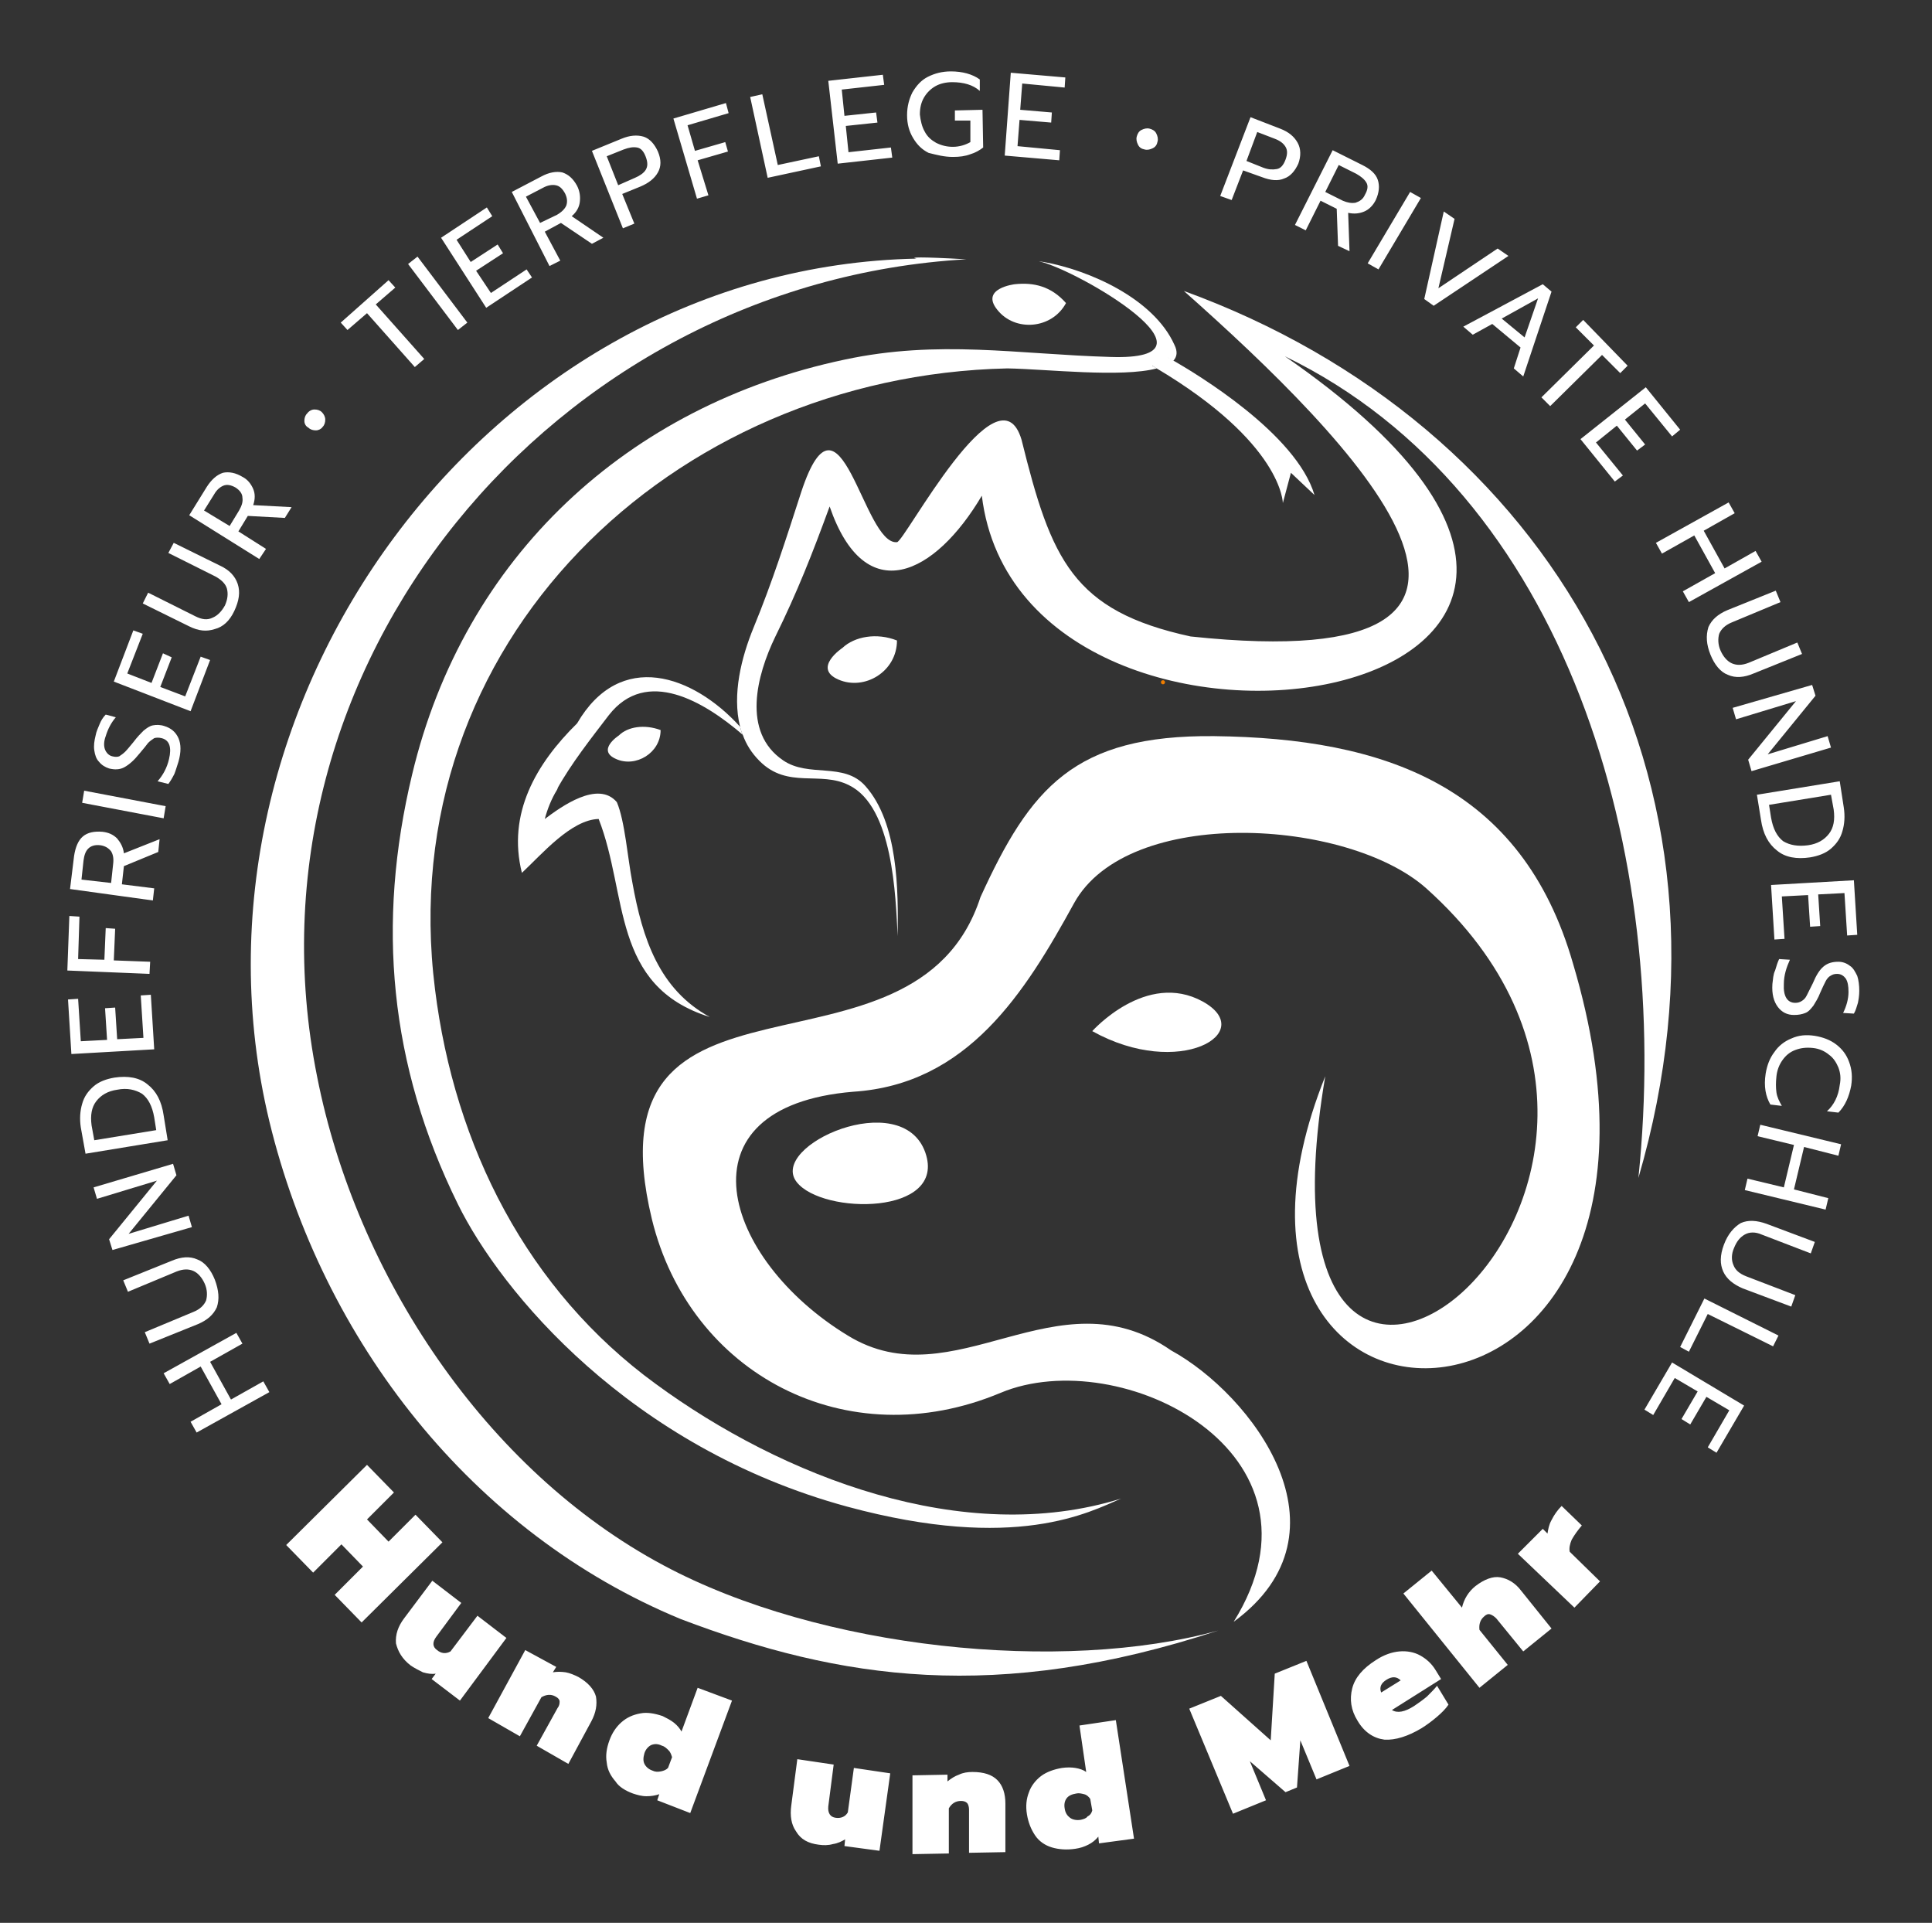
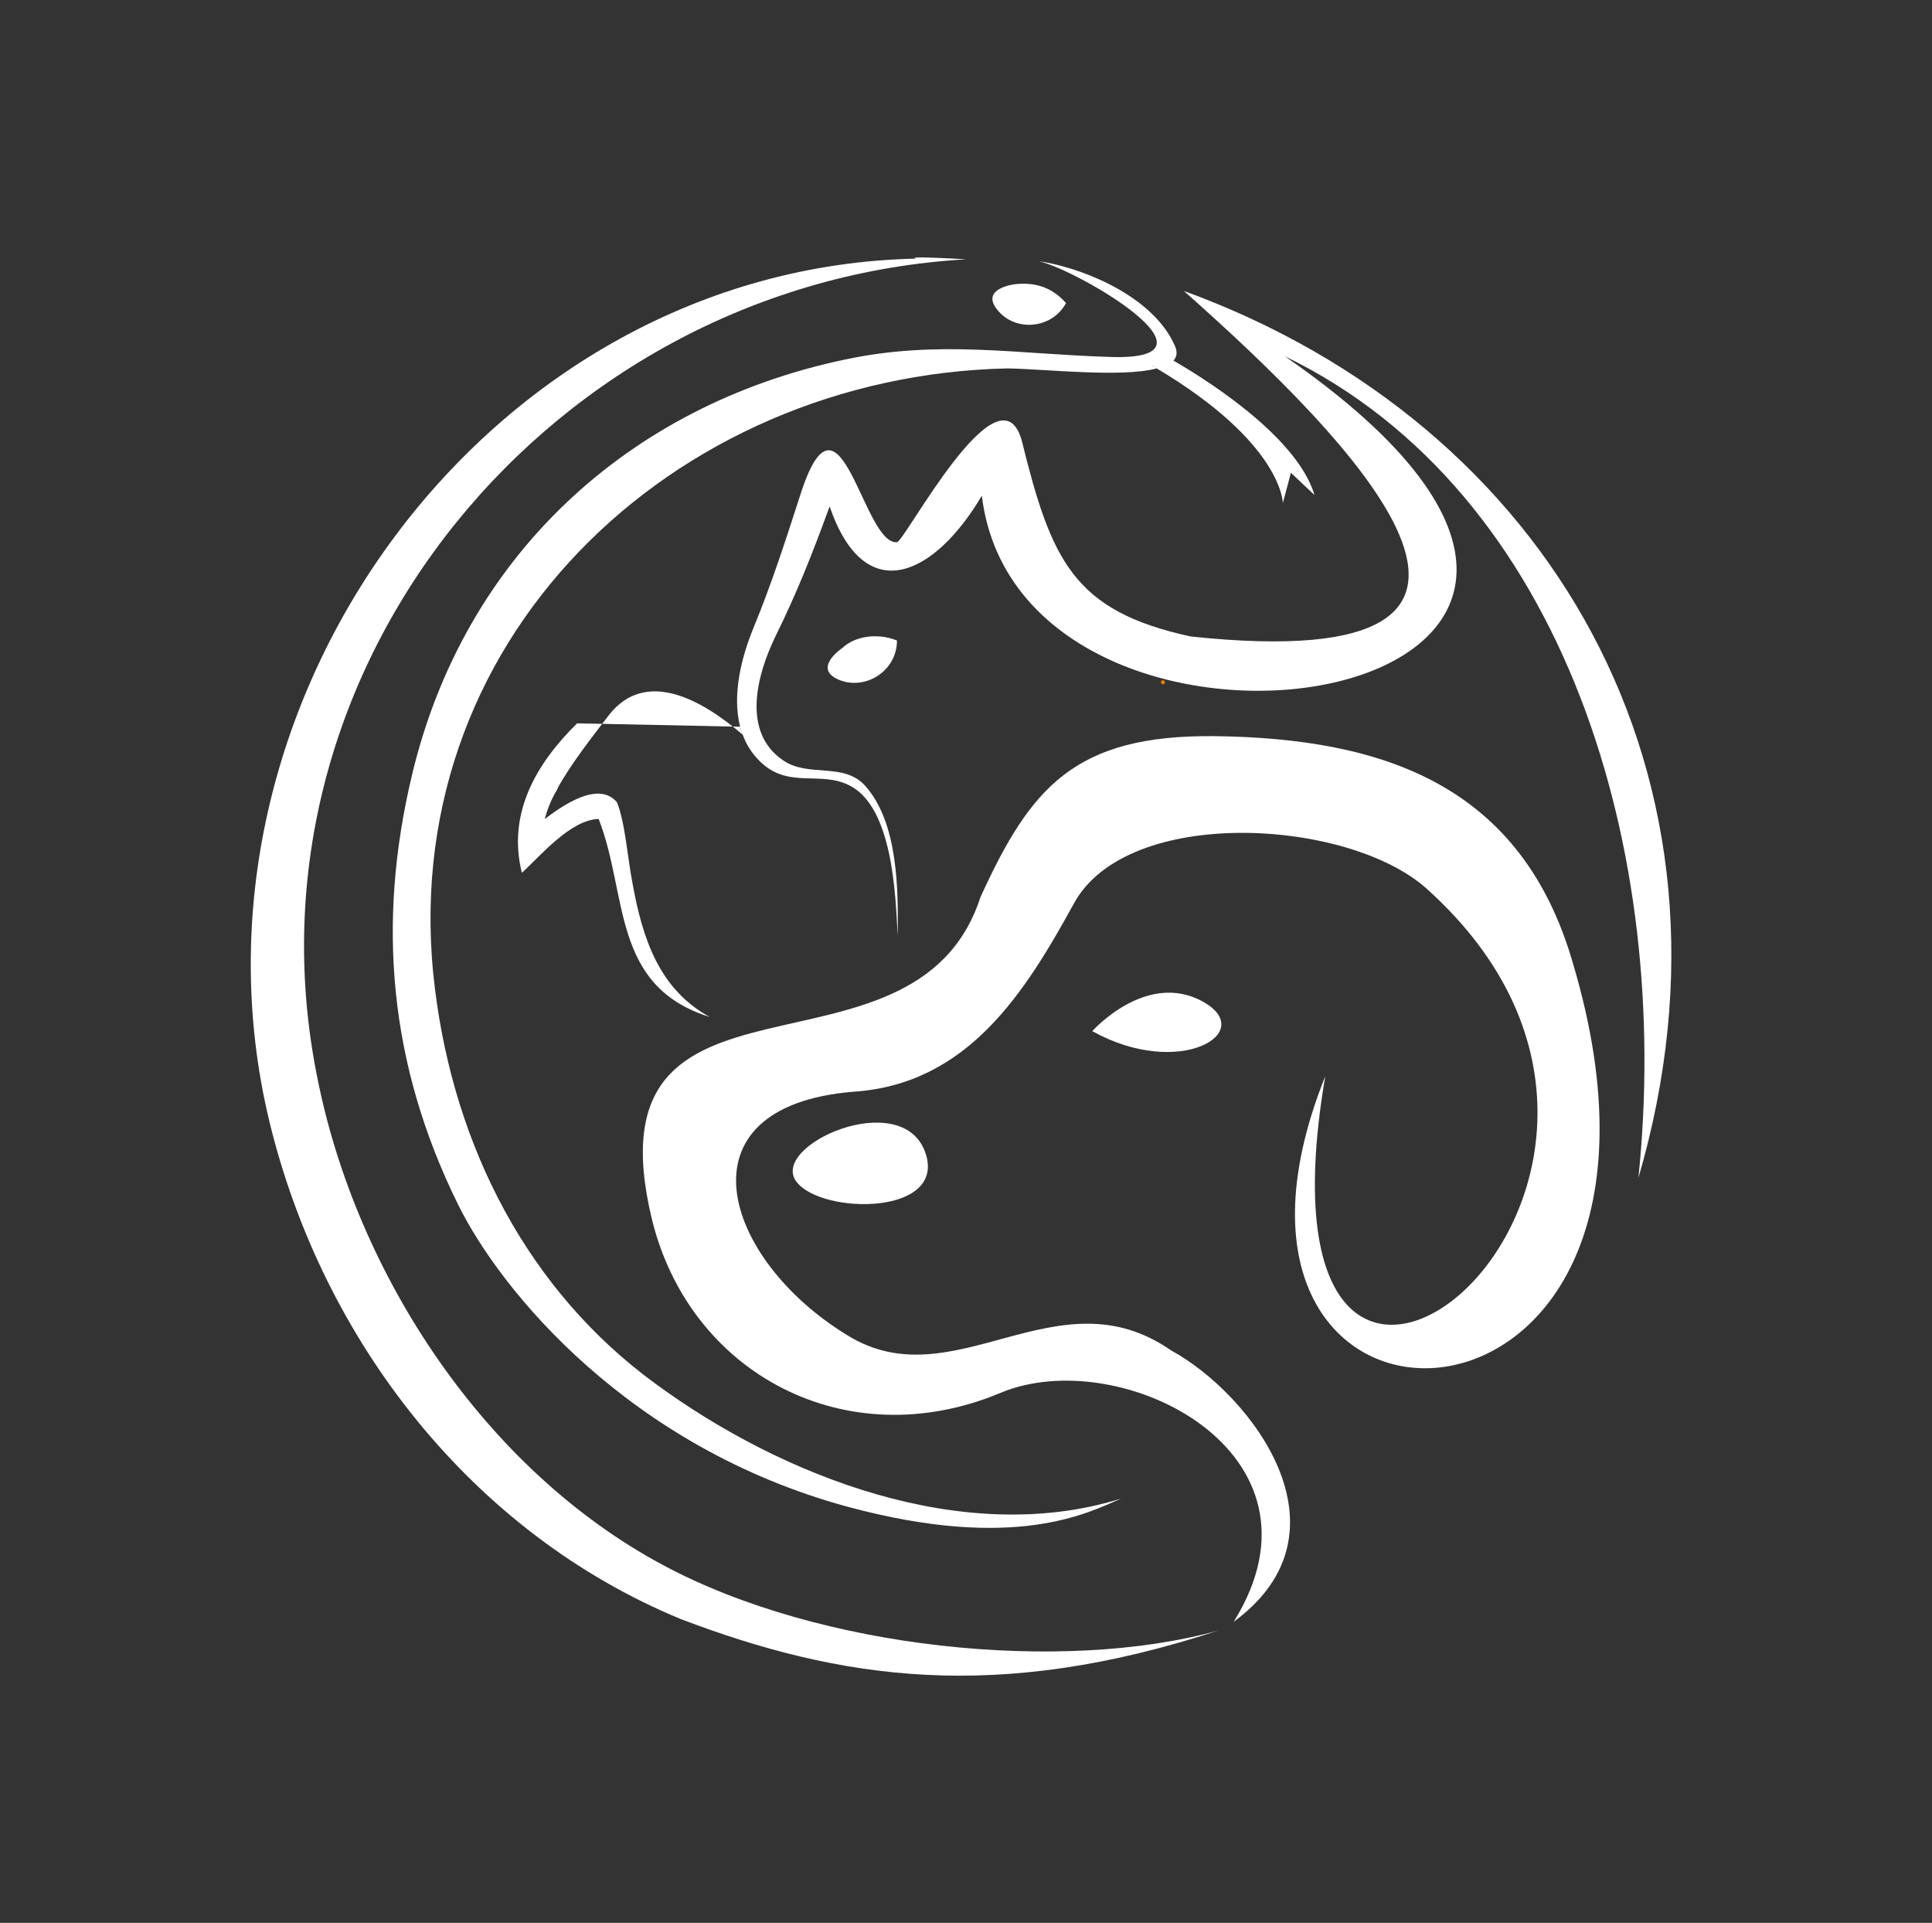
<svg xmlns="http://www.w3.org/2000/svg" xmlns:xlink="http://www.w3.org/1999/xlink" version="1.1" id="Ebene_1" x="0px" y="0px" viewBox="0 0 286.9 285.5" style="enable-background:new 0 0 286.9 285.5;" xml:space="preserve">
  <rect x="0" y="0" width="286.9" height="285.5" fill="#333333" stroke="none" />
  <style type="text/css">
	.st0{clip-path:url(#SVGID_00000132804029473803872670000015803274717524276108_);fill:#FFFFFF;}
	.st1{fill:none;stroke:#EF7D00;stroke-width:0.602;stroke-linecap:round;stroke-linejoin:round;}
	.st2{clip-path:url(#SVGID_00000062151392556122646690000002058036104260831644_);fill:#FFFFFF;}
</style>
  <g>
    <defs>
      <rect id="SVGID_1_" x="9.9" y="10.4" width="266.2" height="264.9" />
    </defs>
    <clipPath id="SVGID_00000163791358371252374270000014050433701240791984_">
      <use xlink:href="#SVGID_1_" style="overflow:visible;" />
    </clipPath>
-     <path style="clip-path:url(#SVGID_00000163791358371252374270000014050433701240791984_);fill:#FFFFFF;" d="M91.9,109.2   c0,0-3.4,2.2-0.4,3.5c2.9,1.3,6.6-0.9,6.6-4.3C95.7,107.5,93.2,107.9,91.9,109.2" />
    <path style="clip-path:url(#SVGID_00000163791358371252374270000014050433701240791984_);fill:#FFFFFF;" d="M158.3,45   c-2.2-2.5-4.8-3.1-7.6-2.8c0,0-5.2,0.6-2.6,3.8C150.7,49.3,156.2,48.9,158.3,45" />
  </g>
  <line class="st1" x1="172.7" y1="101.3" x2="172.7" y2="101.3" />
  <g>
    <defs>
      <rect id="SVGID_00000063613306721481041650000007536258657754443454_" x="9.9" y="10.4" width="266.2" height="264.9" />
    </defs>
    <clipPath id="SVGID_00000059287359277802468600000015554754703488370846_">
      <use xlink:href="#SVGID_00000063613306721481041650000007536258657754443454_" style="overflow:visible;" />
    </clipPath>
    <path style="clip-path:url(#SVGID_00000059287359277802468600000015554754703488370846_);fill:#FFFFFF;" d="M164.9,53   c-13.8-0.4-25.5-2.6-39.5,0.4C93.2,60.2,68.9,82.7,61.2,115c-5.3,22.1-3.4,43.1,6.8,63.8c6.4,13,25.5,36.1,57.8,44.9   c25.1,6.8,36,0.8,40.7-1.2c-23.4,7.3-50.4-3.3-69.1-17c-19.1-13.9-29.9-35.3-32.8-58.6c-6.5-51.5,35.2-91.1,85-92.2   c5.8,0.1,16.9,1.4,22.2,0c-0.2-0.1-0.5-0.3-0.7-0.4l2.3-1.2c0,0,0.3,0.2,0.8,0.5c0.6-0.6,0.7-1.4,0.2-2.4   c-3.1-6.9-12.7-11.1-19.4-12.3c-0.2,0-0.5-0.1-0.7-0.1C160.1,40.1,183.1,53.6,164.9,53" />
    <path style="clip-path:url(#SVGID_00000059287359277802468600000015554754703488370846_);fill:#FFFFFF;" d="M170.9,54.2   c0.3,0.1,0.5,0.3,0.7,0.4c18.9,11.2,18.9,20.1,18.9,20.1l1.2-4.5l3.5,3.3c-2.7-9.1-17.5-18-21.2-20.1c-0.5-0.3-0.8-0.5-0.8-0.5   L170.9,54.2z" />
    <path style="clip-path:url(#SVGID_00000059287359277802468600000015554754703488370846_);fill:#FFFFFF;" d="M82.7,117.2   C82.7,117.3,82.7,117.3,82.7,117.2C82.3,118,82.5,117.6,82.7,117.2" />
-     <path style="clip-path:url(#SVGID_00000059287359277802468600000015554754703488370846_);fill:#FFFFFF;" d="M85.7,107.4   c-6.1,6-10.4,13.4-8.2,22.2c2.9-2.7,7.3-7.9,11.4-8c4.4,11.2,1.8,24.8,16.5,29.4c-7.5-4.1-10-11.6-11.5-20   c-0.7-3.6-1.1-9.1-2.3-11.9c-2.8-3.3-8.3,0.7-10.7,2.5c0.4-1.5,1-3,1.8-4.3c0.3-0.6,0.2-0.4,0-0.1c2.1-3.8,5.1-7.6,7.7-11   c5.6-7.2,14.2-2,19.9,2.9c-0.2-0.4-0.3-0.8-0.4-1.2C102.9,100.2,92.1,96.4,85.7,107.4" />
+     <path style="clip-path:url(#SVGID_00000059287359277802468600000015554754703488370846_);fill:#FFFFFF;" d="M85.7,107.4   c-6.1,6-10.4,13.4-8.2,22.2c2.9-2.7,7.3-7.9,11.4-8c4.4,11.2,1.8,24.8,16.5,29.4c-7.5-4.1-10-11.6-11.5-20   c-0.7-3.6-1.1-9.1-2.3-11.9c-2.8-3.3-8.3,0.7-10.7,2.5c0.4-1.5,1-3,1.8-4.3c0.3-0.6,0.2-0.4,0-0.1c2.1-3.8,5.1-7.6,7.7-11   c5.6-7.2,14.2-2,19.9,2.9c-0.2-0.4-0.3-0.8-0.4-1.2" />
    <path style="clip-path:url(#SVGID_00000059287359277802468600000015554754703488370846_);fill:#FFFFFF;" d="M98.5,232.4   c-26.4-14.1-45.6-43.1-51.4-72.5C34.8,98.8,82.3,42,143.5,38.5c-7-0.4-8.5-0.3-7.4-0.1c-63.7,1.3-111,66.2-96.1,128.1   c7.9,32.6,30.1,61.1,61.1,73.9c23.7,9,46.9,12.5,79.8,1.7C157.8,248.5,121.8,244.9,98.5,232.4" />
    <path style="clip-path:url(#SVGID_00000059287359277802468600000015554754703488370846_);fill:#FFFFFF;" d="M180.3,109.3   c-20.8-0.2-27.3,7.7-34.7,23.9c-9.8,30.2-58.8,6.2-48.8,47.8c5.6,23,28.9,35.4,51.8,25.8c17.7-7.4,50.3,8.8,34.6,34   c18.3-13.4,2.6-33.8-9.3-40.3c-17-11.8-32.2,7.5-48-2.2c-18.6-11.3-25.7-34,0.8-36.2c17-1.1,25.5-14.7,32.8-28   c8-14.5,40.6-12.6,52.3-2.2c49.1,44-28.2,105.1-15,27.9c-24.4,60.9,59.5,59.7,36.8-16.7C226,116.6,205.5,109.6,180.3,109.3" />
    <path style="clip-path:url(#SVGID_00000059287359277802468600000015554754703488370846_);fill:#FFFFFF;" d="M162.2,153.1   c12.9,7.2,24.7,0.2,16.4-4.4C170.2,144.1,162.2,153.1,162.2,153.1" />
    <path style="clip-path:url(#SVGID_00000059287359277802468600000015554754703488370846_);fill:#FFFFFF;" d="M118.3,175.5   c3.8,4.9,22.4,5,19.1-4.4C133.9,161.3,114.1,170.1,118.3,175.5" />
    <path style="clip-path:url(#SVGID_00000059287359277802468600000015554754703488370846_);fill:#FFFFFF;" d="M125.1,96.2   c0,0-4.5,3-0.6,4.7c3.9,1.7,8.7-1.2,8.7-5.8C130.2,93.9,126.9,94.5,125.1,96.2" />
    <path style="clip-path:url(#SVGID_00000059287359277802468600000015554754703488370846_);fill:#FFFFFF;" d="M125,71.2   C125.1,71.2,125.1,71.2,125,71.2C125.1,71.2,125.1,71.2,125,71.2 M175.8,43.2c24.7,21.9,60.3,57.6,1,51.3   c-17.5-3.8-20.7-11.4-25.1-29.2c-3.4-11.5-17.4,15.2-18.5,15.2c-5,0.5-8.4-25-14.2-7.5c-2.3,7.1-4.3,13.4-7.1,20.2   c-1.8,4.4-3.2,9.9-2,14.7c0.1,0.4,0.2,0.8,0.4,1.2c0.5,1.4,1.3,2.7,2.5,3.9c4.2,4.2,9,1.4,13.3,3.6c6.5,3.2,6.9,16.4,7.2,22.4   c0.1-6.8,0.1-16.8-4.8-22.3c-3.2-3.6-8.4-1.2-12.2-3.8c-6.2-4.2-3.9-12.7-1.2-18.3c3.3-6.7,5.5-12.3,8.1-19.4   c5.3,15.4,15.7,10.1,22.6-1.6c6,49.3,120.1,31.2,45-20.7c41.9,20.3,57.5,73.8,52.5,122C260.7,115.4,230.2,63,175.8,43.2" />
-     <path style="clip-path:url(#SVGID_00000059287359277802468600000015554754703488370846_);fill:#FFFFFF;" d="M233.8,238.7l3.8-3.9   l-4.5-4.4c-0.1-0.5,0-1.1,0.3-1.8c0.4-0.7,0.9-1.4,1.5-2.1l-3-2.9c-0.6,0.6-1.1,1.3-1.5,2.1c-0.4,0.7-0.5,1.4-0.6,2l-0.7-0.7   l-3.7,3.7L233.8,238.7z M219.7,250.6l4.2-3.4l-4.2-5.2c-0.1-0.8,0.1-1.5,0.7-2c0.3-0.3,0.6-0.4,0.9-0.3c0.3,0.1,0.6,0.3,0.9,0.6   l4,4.9l4.2-3.4l-4.5-5.6c-0.9-1.2-2-1.8-3.1-2c-1.1-0.2-2.4,0.3-3.7,1.3c-1,0.8-1.7,1.9-2,3.2l-4.5-5.5l-4.2,3.4L219.7,250.6z    M205.1,251.3c-0.3-0.8,0-1.4,0.8-1.9c0.8-0.5,1.5-0.5,2.1,0.1L205.1,251.3z M211.1,256.6c0.8-0.5,1.6-1.1,2.3-1.7s1.3-1.2,1.7-1.8   l-1.7-2.8c-0.4,0.5-0.9,1-1.5,1.6c-0.6,0.5-1.3,1-1.9,1.4c-1.4,0.9-2.5,1.1-3.3,0.6l7.3-4.6l-0.8-1.3c-0.6-1-1.4-1.7-2.3-2.2   c-0.9-0.5-2-0.7-3.1-0.6s-2.3,0.5-3.5,1.3c-1.9,1.2-3.1,2.6-3.5,4.2c-0.4,1.6-0.2,3.2,0.8,4.8c1,1.7,2.4,2.6,4,2.8   C207.2,258.4,209.1,257.8,211.1,256.6 M183.1,269.3l4.9-2l-2.4-5.8l5.3,4.6l1.7-0.7l0.5-7l2.4,5.8l4.9-2l-6.4-15.6l-4.7,1.9   l-0.6,9.9l-7.4-6.6l-4.7,1.9L183.1,269.3z M160.5,270.2c-0.6,0.1-1.2,0-1.6-0.3c-0.4-0.3-0.7-0.7-0.8-1.4c-0.1-0.6,0-1.1,0.3-1.5   c0.3-0.4,0.8-0.6,1.4-0.7c0.4-0.1,0.8,0,1.2,0.1c0.4,0.1,0.7,0.4,0.9,0.7l0.3,1.7c-0.1,0.4-0.3,0.7-0.7,0.9   C161.3,270,160.9,270.1,160.5,270.2 M159.7,274.5c0.7-0.1,1.3-0.3,1.9-0.6c0.6-0.3,1.1-0.7,1.5-1.2l0.1,1l5.2-0.7l-2.7-17.6   l-5.4,0.8l1,6.9c-0.4-0.3-1-0.5-1.6-0.6c-0.6-0.1-1.3-0.1-2,0c-1.2,0.2-2.3,0.6-3.1,1.2s-1.5,1.5-1.8,2.4c-0.4,1-0.5,2.1-0.3,3.3   c0.2,1.2,0.6,2.2,1.2,3.1c0.6,0.9,1.5,1.5,2.5,1.8S158.4,274.7,159.7,274.5 M135.5,275.3l5.4-0.1l0-6.7c0.4-0.7,1-1.1,1.8-1.1   c0.4,0,0.7,0.1,0.9,0.3s0.3,0.6,0.3,1l0,6.4l5.4-0.1l0-7.2c0-1.5-0.4-2.7-1.2-3.5c-0.8-0.8-2-1.2-3.7-1.2c-0.7,0-1.4,0.1-2,0.4   c-0.6,0.2-1.2,0.6-1.7,1l0-1l-5.2,0.1L135.5,275.3z M121.6,273.9c0.7,0.1,1.4,0.1,2.1-0.1c0.7-0.1,1.3-0.4,1.8-0.7l-0.1,1l5.2,0.7   l1.6-11.5l-5.4-0.8l-0.9,6.6c-0.4,0.7-1.1,0.9-1.8,0.8c-0.8-0.1-1.2-0.7-1.1-1.7l0.8-6.2l-5.4-0.8l-0.9,6.9c-0.2,1.5,0,2.8,0.7,3.8   C118.9,273.1,120,273.7,121.6,273.9 M96.9,262.9c-0.6-0.2-1-0.6-1.2-1c-0.2-0.4-0.2-0.9,0-1.6c0.2-0.6,0.6-1,1-1.2   c0.5-0.2,1-0.2,1.6,0.1c0.4,0.1,0.7,0.4,1,0.7c0.3,0.3,0.4,0.7,0.5,1l-0.6,1.6c-0.3,0.3-0.6,0.4-1,0.5   C97.7,263.1,97.3,263.1,96.9,262.9 M94,266.3c0.6,0.2,1.3,0.4,2,0.4c0.7,0,1.3-0.1,1.9-0.3l-0.3,0.9l4.9,1.9l6.2-16.7l-5.1-1.9   l-2.4,6.5c-0.2-0.4-0.6-0.9-1.1-1.3s-1.1-0.7-1.7-1c-1.2-0.4-2.3-0.6-3.3-0.4c-1.1,0.2-2,0.6-2.8,1.3c-0.8,0.7-1.4,1.6-1.8,2.7   c-0.4,1.1-0.6,2.2-0.4,3.3c0.1,1.1,0.6,2,1.3,2.8C91.9,265.3,92.9,265.9,94,266.3 M72.5,255.1l4.7,2.7l3.2-5.8   c0.7-0.4,1.4-0.5,2.1-0.1c0.4,0.2,0.6,0.5,0.6,0.7c0,0.3,0,0.6-0.3,1l-3.1,5.6l4.7,2.7l3.4-6.3c0.7-1.3,0.9-2.5,0.7-3.7   c-0.3-1.1-1.2-2.1-2.6-2.9c-0.6-0.3-1.3-0.6-1.9-0.7c-0.7-0.1-1.3-0.1-1.9,0l0.5-0.8L78,245L72.5,255.1z M61,247.3   c0.6,0.4,1.2,0.7,1.8,1c0.7,0.2,1.3,0.3,1.9,0.2l-0.6,0.8l4.2,3.2l6.9-9.3l-4.3-3.3l-4,5.3c-0.7,0.4-1.4,0.3-2-0.2   c-0.7-0.5-0.7-1.2-0.1-2l3.7-5l-4.3-3.3l-4.2,5.6c-0.9,1.2-1.3,2.4-1.2,3.7C59.1,245.2,59.7,246.3,61,247.3 M42.5,229.4l4,4.1   l4.2-4.2l3.2,3.3l-4.2,4.2l4,4.1l12-11.9l-4-4.1l-4,4l-3.2-3.3l4-4l-4-4.1L42.5,229.4z" />
-     <path style="clip-path:url(#SVGID_00000059287359277802468600000015554754703488370846_);fill:#FFFFFF;" d="M248.3,202.3l-4.1,7   l1.3,0.8l3.2-5.5l3.4,2l-2.4,4.1l1.3,0.8l2.4-4.1l3.4,2l-3.2,5.5l1.3,0.8l4.1-7L248.3,202.3z M253.1,192.8l-3.6,7.2l1.3,0.7   l2.8-5.6l9.7,4.8l0.8-1.6L253.1,192.8z M256,184.8c-0.6,1.6-0.6,2.9-0.1,4c0.5,1.1,1.5,1.9,2.9,2.5l7.2,2.7l0.6-1.7l-7.3-2.8   c-1-0.4-1.6-0.9-1.9-1.7c-0.3-0.7-0.3-1.6,0.1-2.5c0.4-1,0.9-1.6,1.6-2c0.7-0.4,1.6-0.4,2.5,0l7.3,2.8l0.6-1.7l-7.2-2.7   c-1.4-0.5-2.7-0.6-3.8-0.1C257.5,182.2,256.6,183.2,256,184.8 M261.4,167l-0.4,1.7l5.4,1.3l-1.5,6.3l-5.4-1.3l-0.4,1.7l12,2.9   l0.4-1.7l-5.1-1.3l1.5-6.3l5.1,1.3l0.4-1.7L261.4,167z M262.2,159.4c-0.3,1.9,0,3.4,0.7,4.6l1.7,0.2c-0.4-0.7-0.7-1.3-0.8-2   s-0.1-1.5,0-2.4c0.1-0.9,0.4-1.7,0.9-2.4c0.5-0.7,1.1-1.2,1.9-1.5c0.8-0.3,1.6-0.4,2.6-0.3c1,0.1,1.8,0.5,2.4,1   c0.7,0.5,1.1,1.2,1.4,1.9c0.3,0.8,0.4,1.6,0.2,2.6c-0.2,1.7-0.9,3-1.9,3.9l1.7,0.2c1-1,1.6-2.4,1.9-4c0.2-1.3,0.1-2.4-0.3-3.5   c-0.4-1.1-1-1.9-1.9-2.6c-0.9-0.7-2-1.1-3.2-1.3c-1.3-0.2-2.4-0.1-3.5,0.4c-1,0.4-1.9,1.1-2.5,2   C262.8,157.1,262.4,158.2,262.2,159.4 M263.2,146.1c-0.1,1.5,0.2,2.6,0.8,3.4c0.6,0.8,1.4,1.2,2.4,1.2c0.7,0,1.2-0.1,1.7-0.3   c0.5-0.2,0.8-0.6,1.2-1.1c0.3-0.5,0.7-1.1,1-1.9c0.3-0.7,0.6-1.3,0.8-1.7c0.2-0.4,0.5-0.7,0.7-0.8c0.3-0.2,0.6-0.3,1-0.3   c0.6,0,1,0.3,1.3,0.7c0.3,0.5,0.4,1.1,0.4,2c0,1-0.3,2.1-0.8,3.1l1.6,0.1c0.3-0.5,0.4-1,0.6-1.6c0.1-0.5,0.2-1.1,0.2-1.8   c0-0.8-0.1-1.6-0.3-2.2c-0.3-0.6-0.6-1.2-1.1-1.5c-0.5-0.4-1.1-0.6-1.7-0.6c-0.9,0-1.6,0.2-2.2,0.7c-0.6,0.5-1.1,1.3-1.6,2.5   c-0.4,0.8-0.7,1.4-0.9,1.8c-0.2,0.4-0.4,0.6-0.7,0.8c-0.3,0.2-0.6,0.3-1,0.3c-1.2,0-1.8-1-1.7-2.8c0-1.3,0.4-2.5,0.9-3.6l-1.6-0.1   c-0.2,0.4-0.4,1-0.6,1.7C263.3,144.7,263.3,145.4,263.2,146.1 M263,131.4l0.5,8.1l1.5-0.1l-0.4-6.3l3.9-0.2l0.3,4.7l1.5-0.1   l-0.3-4.7l3.9-0.2l0.4,6.3l1.5-0.1l-0.5-8.1L263,131.4z M262.7,119.5l9.2-1.5l0.4,2.2c0.2,1.5,0,2.7-0.7,3.6   c-0.7,0.9-1.7,1.5-3.1,1.7c-1.5,0.2-2.7,0-3.7-0.6c-0.9-0.7-1.5-1.8-1.8-3.5L262.7,119.5z M260.9,118l0.6,3.7   c0.3,2.1,1.1,3.6,2.4,4.6c1.2,1,2.9,1.3,4.9,1c1.2-0.2,2.3-0.6,3.1-1.3c0.8-0.7,1.4-1.5,1.7-2.6c0.3-1,0.4-2.2,0.2-3.5l-0.6-3.9   L260.9,118z M257.3,105.1l0.5,1.7l8.9-2.7l-7.1,8.7l0.5,1.7l11.8-3.5l-0.5-1.7l-8.9,2.7l7.1-8.7l-0.5-1.6L257.3,105.1z M254,97.2   c0.6,1.5,1.5,2.6,2.6,3c1.1,0.5,2.4,0.4,3.8-0.2l7.2-2.9l-0.7-1.7l-7.2,3c-1,0.4-1.8,0.4-2.5,0.1s-1.3-1-1.7-1.9   c-0.4-0.9-0.4-1.8-0.2-2.5c0.3-0.7,0.9-1.3,1.9-1.7l7.2-3l-0.7-1.7l-7.2,2.9c-1.4,0.6-2.3,1.4-2.8,2.5   C253.3,94.4,253.4,95.7,254,97.2 M245.9,80.6l0.9,1.6l4.8-2.7l3.1,5.6l-4.8,2.7l0.9,1.6l10.8-6l-0.9-1.6l-4.6,2.6l-3.1-5.6l4.6-2.6   l-0.9-1.6L245.9,80.6z M234.7,65.2l5.1,6.3l1.2-0.9l-4-4.9l3.1-2.5l3,3.7l1.2-0.9l-3-3.7l3-2.4l4,4.9l1.2-1l-5.1-6.3L234.7,65.2z    M228.9,59l1.3,1.3l7.7-7.6l2.7,2.7l1.1-1.1l-6.6-6.8l-1.1,1.1l2.7,2.7L228.9,59z M223,47.3l5.4-3l-2,5.8L223,47.3z M217.3,48.5   l1.4,1.2l2.9-1.6l4.2,3.5l-1,3.1l1.4,1.2l4.2-12.6l-1.3-1.1L217.3,48.5z M211.5,44.4l1.4,1L224,38l-1.6-1.1l-8.8,5.9l2.4-10.3   l-1.6-1.1L211.5,44.4z M203.1,39.1l1.6,0.9l6.3-10.6l-1.6-0.9L203.1,39.1z M196.8,28.5l2-4l2.6,1.3c0.7,0.4,1.2,0.8,1.5,1.3   c0.3,0.5,0.2,1.1-0.2,1.8c-0.3,0.7-0.8,1-1.4,1.2c-0.6,0.1-1.2,0-1.9-0.3L196.8,28.5z M192.3,33.4l1.6,0.8l2.2-4.4l2.4,1.2l0.2,5.5   l1.7,0.8l-0.2-5.7c0.9,0.2,1.7,0.1,2.4-0.2c0.7-0.3,1.3-0.9,1.7-1.7c0.5-1.1,0.6-2.1,0.3-3c-0.3-0.9-1.1-1.6-2.3-2.2l-4.4-2.2   L192.3,33.4z M185.1,23.9l1.6-4.3l2.6,1c0.8,0.3,1.3,0.7,1.6,1.2c0.3,0.5,0.3,1.1,0,1.9c-0.3,0.8-0.7,1.3-1.3,1.4   c-0.6,0.1-1.2,0.1-2-0.2L185.1,23.9z M181.2,29.1l1.7,0.6l1.7-4.4l2.8,1c1.3,0.5,2.4,0.6,3.3,0.2c0.9-0.3,1.6-1.1,2.1-2.2   c0.4-1.1,0.4-2.2-0.1-3.1c-0.5-0.9-1.3-1.6-2.6-2.1l-4.4-1.7L181.2,29.1z M170,22.2c0.4,0.1,0.8,0,1.2-0.2c0.4-0.2,0.6-0.5,0.7-1   c0.1-0.4,0-0.8-0.2-1.2c-0.2-0.4-0.6-0.6-1-0.7c-0.4-0.1-0.8,0-1.2,0.2c-0.4,0.2-0.6,0.6-0.7,1c-0.1,0.4,0,0.8,0.2,1.2   C169.2,21.9,169.5,22.1,170,22.2 M149.2,23.1l8.1,0.7l0.1-1.5l-6.3-0.6l0.3-3.9l4.7,0.4l0.1-1.5l-4.7-0.4l0.3-3.9l6.3,0.6l0.1-1.5   l-8.1-0.7L149.2,23.1z M141.5,23.3c1,0,1.8-0.1,2.6-0.4c0.7-0.2,1.4-0.6,1.9-1l-0.1-5.6l-4.1,0.1l0,1.5l2.3,0l0,3.2   c-0.7,0.4-1.6,0.7-2.6,0.7c-0.9,0-1.7-0.2-2.5-0.6c-0.7-0.4-1.3-0.9-1.7-1.7c-0.4-0.7-0.6-1.6-0.7-2.5c0-1,0.2-1.8,0.6-2.5   s1-1.3,1.7-1.7c0.7-0.4,1.6-0.6,2.5-0.6c1.7,0,3.1,0.4,4.1,1.3l0-1.7c-1.1-0.8-2.6-1.2-4.3-1.2c-1.3,0-2.4,0.3-3.4,0.8   c-1,0.5-1.7,1.3-2.3,2.3c-0.5,1-0.8,2.1-0.8,3.4c0,1.3,0.3,2.4,0.9,3.4c0.6,1,1.3,1.7,2.3,2.2C139.1,23,140.2,23.3,141.5,23.3    M124.4,24.3l8.1-0.9l-0.2-1.5l-6.3,0.7l-0.4-3.9l4.7-0.5l-0.2-1.5l-4.7,0.5l-0.4-3.9l6.3-0.7l-0.2-1.5L123,12L124.4,24.3z    M114,26.4l7.9-1.7l-0.3-1.5l-6.1,1.3L113.2,14l-1.8,0.4L114,26.4z M103.5,29.5l1.7-0.5l-1.6-5.2l4.5-1.3l-0.4-1.4l-4.5,1.3   l-1.1-3.8l6.1-1.8l-0.4-1.5l-7.8,2.3L103.5,29.5z M91.8,27.5l-1.7-4.3l2.5-1c0.8-0.3,1.4-0.4,2-0.3c0.6,0.1,1,0.6,1.3,1.4   c0.3,0.8,0.3,1.4,0,1.9c-0.3,0.5-0.9,0.9-1.6,1.2L91.8,27.5z M92.5,33.9l1.7-0.7l-1.8-4.4l2.7-1.1c1.2-0.5,2.1-1.2,2.6-2.1   c0.5-0.9,0.5-1.9,0-3.1c-0.5-1.1-1.2-1.9-2.1-2.2c-1-0.3-2.1-0.2-3.3,0.3l-4.4,1.8L92.5,33.9z M80.2,33.1l-2.1-3.9l2.5-1.3   c0.7-0.4,1.4-0.5,1.9-0.4c0.6,0.1,1,0.5,1.4,1.2c0.3,0.6,0.4,1.2,0.2,1.8c-0.2,0.5-0.7,1-1.4,1.4L80.2,33.1z M81.6,39.5l1.6-0.8   l-2.3-4.3l2.4-1.3l4.6,3.1l1.7-0.9l-4.7-3.2c0.7-0.6,1.1-1.3,1.2-2.1c0.1-0.8,0-1.6-0.4-2.4c-0.6-1.1-1.3-1.7-2.2-2   c-0.9-0.2-2,0-3.1,0.6l-4.4,2.3L81.6,39.5z M72.2,45.7l6.8-4.5L78.2,40l-5.3,3.5l-2.2-3.3l4-2.6l-0.8-1.3l-4,2.6l-2.1-3.3l5.3-3.5   l-0.8-1.3l-6.8,4.5L72.2,45.7z M68,49l1.4-1.1L62,38.1l-1.4,1.1L68,49z M61.6,54.5l1.4-1.2l-7.2-8.1l2.9-2.5l-1-1.1l-7.1,6.3l1,1.1   l2.9-2.5L61.6,54.5z M47.9,63.4c0.3-0.3,0.4-0.7,0.4-1.1c0-0.4-0.2-0.8-0.5-1.1c-0.3-0.3-0.7-0.4-1.1-0.4c-0.4,0-0.8,0.2-1.1,0.6   c-0.3,0.3-0.4,0.7-0.4,1.1c0,0.4,0.2,0.8,0.6,1c0.3,0.3,0.7,0.4,1.1,0.4C47.3,63.9,47.7,63.7,47.9,63.4 M34.1,78.1l-3.8-2.3   l1.5-2.4c0.4-0.7,0.9-1.1,1.4-1.3c0.5-0.2,1.1-0.1,1.8,0.3c0.6,0.4,1,0.9,1,1.5c0.1,0.6-0.1,1.2-0.5,1.9L34.1,78.1z M38.5,83l1-1.5   l-4.1-2.6l1.4-2.3l5.5,0.3l1-1.6L37.6,75c0.3-0.9,0.3-1.7,0-2.4c-0.3-0.7-0.8-1.4-1.6-1.8c-1-0.6-2-0.8-2.9-0.6   c-0.9,0.3-1.7,1-2.4,2.1l-2.6,4.2L38.5,83z M34.8,90.7c0.7-1.5,0.9-2.8,0.5-4c-0.4-1.2-1.3-2.1-2.6-2.7l-6.9-3.4L25,82.1l7,3.5   c0.9,0.5,1.5,1.1,1.7,1.8c0.2,0.8,0.1,1.6-0.3,2.5c-0.5,0.9-1.1,1.5-1.8,1.8C30.8,92.1,30,92,29,91.5L22,88l-0.8,1.6l6.9,3.4   c1.4,0.7,2.6,0.8,3.8,0.4C33.1,93.1,34.1,92.2,34.8,90.7 M28.3,105.6l2.9-7.6l-1.4-0.5l-2.3,5.9l-3.7-1.4l1.7-4.4L24.2,97l-1.7,4.4   l-3.6-1.4l2.3-5.9l-1.4-0.5l-2.9,7.6L28.3,105.6z M26.5,113.1c0.4-1.4,0.4-2.6,0-3.5c-0.4-0.9-1.1-1.5-2.1-1.8   c-0.6-0.2-1.2-0.2-1.7-0.1c-0.5,0.1-0.9,0.4-1.4,0.8c-0.4,0.4-0.9,0.9-1.5,1.7c-0.5,0.6-0.9,1.1-1.2,1.4s-0.6,0.5-0.9,0.7   c-0.3,0.1-0.6,0.1-1,0c-0.5-0.1-0.9-0.5-1.1-1c-0.2-0.5-0.2-1.2,0.1-2c0.3-1,0.8-2,1.5-2.8l-1.5-0.4c-0.4,0.4-0.7,0.9-0.9,1.4   c-0.2,0.5-0.5,1.1-0.6,1.7c-0.2,0.8-0.3,1.5-0.2,2.2c0.1,0.7,0.3,1.3,0.7,1.7c0.4,0.5,0.9,0.8,1.5,1c0.8,0.2,1.6,0.2,2.3-0.2   c0.7-0.4,1.4-1,2.2-2c0.6-0.7,1-1.2,1.3-1.6c0.3-0.3,0.6-0.5,0.9-0.7c0.3-0.1,0.7-0.1,1.1,0c1.2,0.3,1.5,1.4,1.1,3.1   c-0.3,1.3-0.9,2.4-1.7,3.3l1.6,0.4c0.3-0.4,0.6-0.9,0.9-1.5C26.1,114.4,26.3,113.7,26.5,113.1 M24.3,121.5l0.3-1.8l-12.1-2.3   l-0.3,1.8L24.3,121.5z M16.5,131.1l-4.4-0.5l0.3-2.8c0.1-0.8,0.3-1.4,0.7-1.8c0.4-0.4,1-0.6,1.8-0.5c0.7,0.1,1.2,0.4,1.6,0.9   c0.3,0.5,0.4,1.1,0.3,1.9L16.5,131.1z M22.7,133.7l0.2-1.8l-4.8-0.6l0.3-2.7l5.1-2.1l0.2-1.9l-5.3,2.1c-0.1-0.9-0.5-1.6-1-2.2   c-0.6-0.6-1.3-0.9-2.2-1c-1.2-0.1-2.2,0.1-2.9,0.7c-0.7,0.6-1.1,1.6-1.3,2.9l-0.6,4.9L22.7,133.7z M22.2,144.6l0.1-1.8l-5.4-0.2   l0.2-4.7l-1.4-0.1l-0.2,4.7l-3.9-0.1l0.2-6.3l-1.5-0.1l-0.3,8.1L22.2,144.6z M22.9,155.8l-0.5-8.1l-1.5,0.1l0.4,6.3l-3.9,0.2   l-0.3-4.7l-1.5,0.1l0.3,4.7l-3.9,0.2l-0.4-6.3l-1.5,0.1l0.5,8.1L22.9,155.8z M23.2,167.8l-9.2,1.5l-0.4-2.2c-0.2-1.5,0-2.7,0.7-3.6   c0.7-0.9,1.7-1.5,3.1-1.7c1.5-0.3,2.7,0,3.7,0.6c0.9,0.7,1.5,1.8,1.8,3.5L23.2,167.8z M24.9,169.3l-0.6-3.7   c-0.3-2.1-1.1-3.6-2.4-4.6c-1.2-1-2.9-1.3-4.9-1c-1.2,0.2-2.3,0.6-3.1,1.3c-0.8,0.7-1.4,1.5-1.7,2.6c-0.3,1-0.4,2.2-0.2,3.5   l0.7,3.9L24.9,169.3z M28.5,182.2l-0.5-1.7l-8.9,2.7l7.1-8.7l-0.5-1.7l-11.8,3.5l0.5,1.7l8.9-2.7l-7.1,8.7l0.5,1.6L28.5,182.2z    M31.9,190c-0.6-1.5-1.5-2.6-2.6-3c-1.1-0.5-2.4-0.4-3.8,0.2l-7.2,2.9l0.7,1.7l7.2-3c1-0.4,1.8-0.4,2.5-0.1c0.7,0.3,1.3,1,1.7,1.9   c0.4,0.9,0.4,1.8,0.2,2.5c-0.3,0.7-0.9,1.3-1.9,1.7l-7.2,3l0.7,1.7l7.2-2.9c1.4-0.6,2.3-1.4,2.8-2.5   C32.6,192.9,32.5,191.6,31.9,190 M40,206.7l-0.9-1.6l-4.8,2.7l-3.1-5.6l4.8-2.7l-0.9-1.6l-10.8,6l0.9,1.6l4.6-2.6l3.1,5.6l-4.6,2.6   l0.9,1.6L40,206.7z" />
  </g>
</svg>